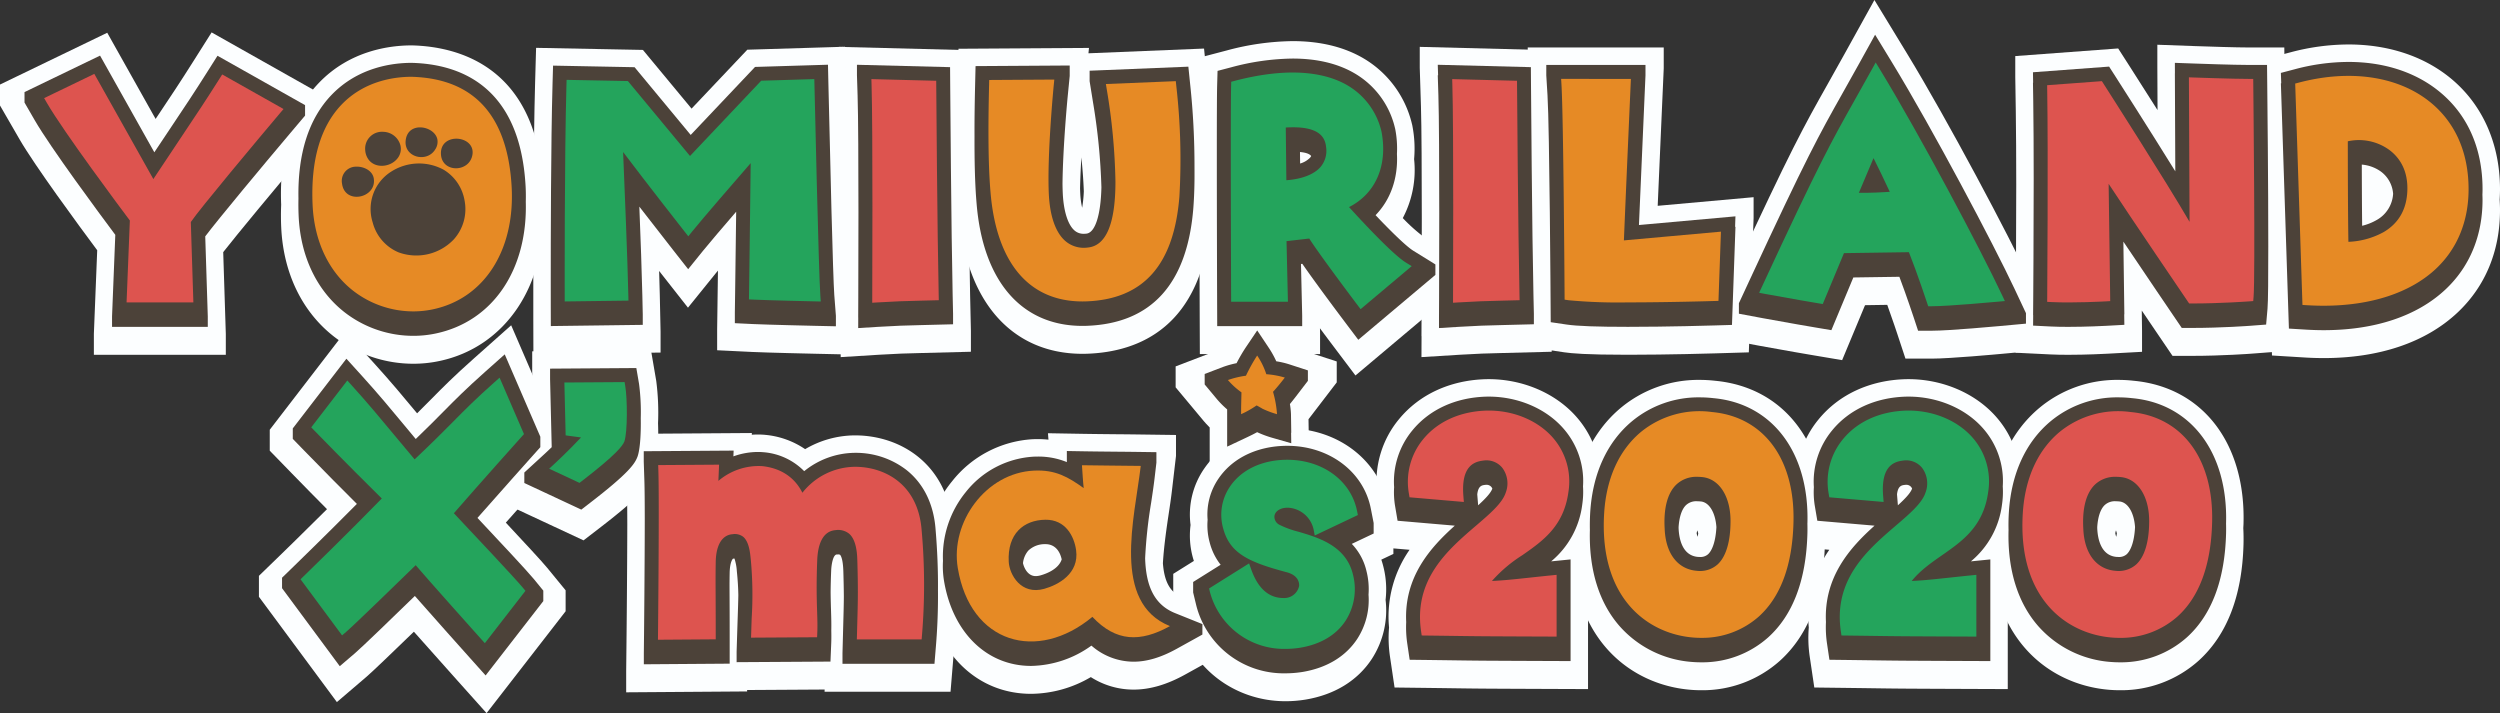
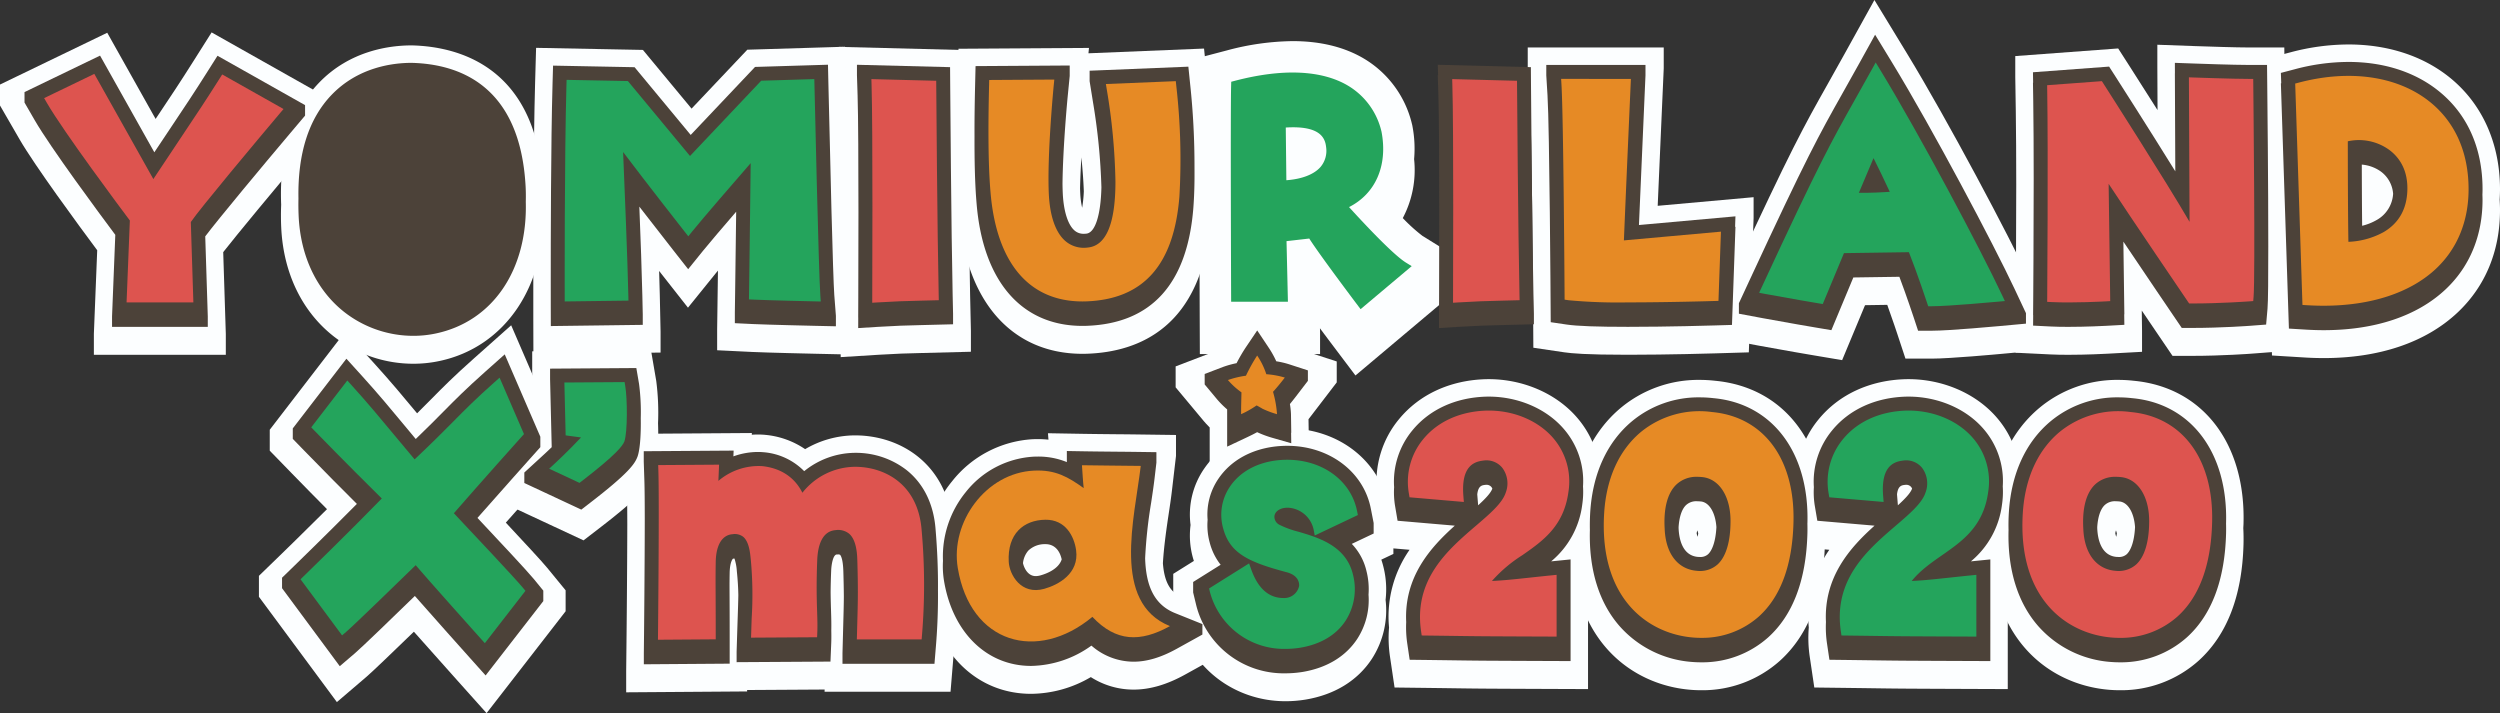
<svg xmlns="http://www.w3.org/2000/svg" id="レイヤー_1" data-name="レイヤー 1" viewBox="0 0 716.223 204.311">
  <rect x="0" y="0" width="716.223" height="204.311" fill="#333333" stroke="none" />
  <defs>
    <style>.cls-1{fill:#fcfeff;}.cls-2{fill:#4c4239;}.cls-3{fill:#dd544f;}.cls-4{fill:#e68a25;}.cls-5{fill:#24a45c;}</style>
  </defs>
  <path class="cls-1" d="M277.924,84.39c-.39-17.262-.695-59.521-.7-59.942l-.072-10.083-36.811-.938v6l.352,11.026c.18,5.673.235,19.229.242,32.1-.006,12.181-.046,22.41-.047,22.633l-.043,11.124.023,0-.023,6,11.1-.686c5.131-.315,7.483-.374,12.209-.492l14-.359v-6Z" />
  <path class="cls-1" d="M345.945,23.661l-1-9.748L311.83,15.268l.151-1.536-37.38.237-.237,10.108c-.111,4.712-.213,10.542-.168,16.394-.051,7.157.055,14.939.6,21.2,2.016,24.854,15.22,39.692,35.322,39.692.428,0,.861-.006,1.324-.021,14.822-.515,33-7.594,35.428-38.424.3-3.917.4-8.3.322-13.011A219.3,219.3,0,0,0,345.945,23.661Zm-36.15,21.4c.365,3.508.6,6.79.707,9.745a36.838,36.838,0,0,1-.477,4.715,23.376,23.376,0,0,1-.542-4.038c-.025-.48-.043-.99-.058-1.51C309.489,51.088,309.625,48.019,309.8,45.059Z" />
  <path class="cls-1" d="M407.514,67.572a48.847,48.847,0,0,1-5.631-5.093,29.452,29.452,0,0,0,3.243-16.892,34.2,34.2,0,0,0-.486-9.485l-.054-.286-.072-.281a29.826,29.826,0,0,0-13.849-18.8c-5.589-3.287-12.429-4.954-20.33-4.954a75.044,75.044,0,0,0-18.857,2.666l-7.548,1.981-.222,7.8c-.078,2.756-.1,11.962-.093,22.475-.009,16.007.067,38.19.088,44.191l.04,10.548h34.443v-6l-.033-1.386c1.786,2.4,3.173,4.24,3.553,4.743l6.617,8.771,31.4-26.426v-6Z" />
-   <path class="cls-1" d="M444.316,84.39c-.392-17.351-.7-59.522-.7-59.942l-.072-10.083-36.8-.938v6l.345,11.026c.181,5.706.236,19.319.243,32.213-.006,12.131-.046,22.294-.047,22.513l-.05,11.13.027,0-.027,6,11.107-.686c5.131-.315,7.482-.374,12.21-.492l14-.359v-6Z" />
  <path class="cls-1" d="M474.912,58.962c.576-13.34,1.24-28.289,1.248-28.48l.481-10.878v-6H437.68v6l.674,11.054c.483,7.872.807,46.957.882,60.027l.051,8.935,8.838,1.31c2.045.3,6.16.706,18.241.706,11.65,0,24.368-.382,24.9-.4l9.752-.291,1.369-38.456v-6Z" />
  <path class="cls-1" d="M581.656,80.6C575.611,67.729,558.11,34.64,546.32,15.3L537,0l-8.685,15.675c-1.805,3.262-3.33,5.971-4.711,8.424-6.919,12.295-10.392,18.465-27.029,54.344L490.937,90.6v6L504.1,99.064c6.52,1.223,15.447,2.728,15.486,2.734l8.165,1.378,6.561-15.744c2.38-.037,4.521-.068,6.364-.095,1.545,4.29,2.837,8.2,2.855,8.253l2.361,7.153h7.532c5.228,0,19.172-1.29,19.755-1.344l14.785-1.36v-6Z" />
  <path class="cls-1" d="M654.538,23.912,654.43,13.6H644.121c-3.3,0-11.114-.246-15.226-.393l-10.84-.391v6l.056,12.726C613.842,24.8,610.5,19.583,610.186,19.1l-3.351-5.22-29.483,2.184v6l.15,9.822c.088,5.73.123,13.258.13,21.016-.013,15.929-.123,31.137-.131,32.146l-.079,10,.047,0-.047,6,9.985.491c1.474.073,3.188.109,5.095.109,5.316,0,10.6-.28,11.186-.311l9.982-.546v-6l-.078-5.821c2.673,3.949,4.808,7.091,5.713,8.421l3.1,4.561h5.515c8.748,0,17.04-.626,17.091-.63l8.828-.671.761-8.822c.2-2.3.252-10.4.236-20.166C654.866,56.172,654.635,32.911,654.538,23.912Z" />
  <path class="cls-1" d="M716.223,54.224c0-13.492-5.352-25.049-15.069-32.541-7.588-5.85-17.388-8.943-28.343-8.943a64.846,64.846,0,0,0-16.456,2.207l-8.036,2.111v6l2.583,78.788,9.462.577c1.786.11,3.578.166,5.327.166,16.025,0,29.291-4.512,38.369-13.049,7.957-7.485,12.163-17.622,12.163-29.316,0-1.027-.042-2.039-.1-3.043C716.181,56.206,716.223,55.223,716.223,54.224Z" />
  <path class="cls-1" d="M156.787,162.7c-1.436-1.754-6.61-7.343-11.875-12.97,5.572-6.293,10.961-12.312,11.3-12.694l4.446-4.966v-6L146.448,93.19l-10.769,9.581c-5.723,5.092-8.711,8.114-12.17,11.613-1.215,1.228-2.5,2.53-4.014,4.027-3.852-4.646-7.557-9.091-12.2-14.2l-8.373-9.223L77.28,123.118v6l6.287,6.465c3.609,3.714,7.079,7.232,10.117,10.288-6.773,6.748-12.87,12.666-12.96,12.754l-6.545,6.348v6l22.334,30.17,8.5-7.265c1.679-1.436,7.79-7.309,13.56-12.9,4.971,5.615,10.88,12.22,12.494,14.022l8.333,9.31,22.646-29.189v-6Z" />
  <path class="cls-1" d="M188.521,121.27a70.873,70.873,0,0,0-.514-12.137l-1.493-8.72-34.044.233v6l.466,19.438c-1.318,1.213-11.608,10.666-11.608,10.666v6l25.849,12.062,5.02-3.868c10.985-8.464,13.771-11.882,15.071-15.229l.111-.3C188.5,132.2,188.7,126.14,188.521,121.27Z" />
  <path class="cls-1" d="M273.018,151.274c-1.362-18.335-15.06-26.542-28.03-26.542H244.7a28.358,28.358,0,0,0-14.037,3.946,24.241,24.241,0,0,0-11.352-4.089l-.188-.019c-.662-.057-1.337-.086-2.008-.086q-.867,0-1.739.064l.02-.492-36.134.25v6l.351,10.686c.063,1.9.093,5.187.1,9.166-.026,13.9-.205,31.327-.208,31.585l-.112,10.6v6l34.647-.252v-.408l22.207-.139-.017.622h36.089l.79-9.56c.494-5.984.686-11.712.6-17.594A191.6,191.6,0,0,0,273.018,151.274Z" />
  <path class="cls-1" d="M338.53,171.018c-3.394-1.361-4.982-4.527-5.37-9.657.219-3.8.777-8.295,1.568-13.535.387-2.562.752-4.982,1.023-7.3l1.161-9.909v-6l-9.976-.137q-3.6-.05-7.2-.078c-3.2-.03-6.411-.061-9.617-.116l-9.886-.171.142,1.843a28.892,28.892,0,0,0-3.049-.158c-.489,0-.989.011-1.5.034a31.738,31.738,0,0,0-23.036,12.013,33.6,33.6,0,0,0-7.539,24.242,31.469,31.469,0,0,0,.269,8.12c2.882,17.353,14.613,28.565,29.884,28.565a34.244,34.244,0,0,0,17.105-4.793,22.706,22.706,0,0,0,12.234,3.584h0c4.71,0,9.55-1.413,14.8-4.321l16.56-9.176v-6Z" />
  <path class="cls-1" d="M399.191,152.694l-1.557-7.942c-2.535-12.972-14.406-22.032-28.867-22.032-1.109,0-2.238.054-3.395.164-8.7.87-15.933,4.895-20.354,11.332a23.1,23.1,0,0,0-3.933,16.19,23.714,23.714,0,0,0,.668,9.371c.086.318.186.618.281.924l-5.912,3.7v6l1.759,7.292c3.3,13.659,15.806,23.2,30.418,23.2a36.161,36.161,0,0,0,5.735-.47c8.375-1.406,14.959-5.468,19.041-11.743a25.576,25.576,0,0,0,3.878-16.845,26.218,26.218,0,0,0-.636-9.5c-.17-.694-.367-1.36-.585-2l3.459-1.64Z" />
  <path class="cls-1" d="M451.549,119.338c-5.938-6.708-15.295-10.713-25.03-10.713-.277,0-.553,0-.878.01-10.184.288-19.006,4.356-24.842,11.455a27.982,27.982,0,0,0-6.29,20.9,29.009,29.009,0,0,0,.25,7.888l1.336,7.964,7.732.665a33.409,33.409,0,0,0-5.88,22.253,36.461,36.461,0,0,0,.28,8.419l1.3,8.786,8.878.108c4.089.051,6.746.088,8.854.118,6.332.089,7.649.108,27.237.183l10.457.04V158.672a30.43,30.43,0,0,0,3.291-10.415,29.637,29.637,0,0,0,.162-7.347A27.811,27.811,0,0,0,451.549,119.338Z" />
  <path class="cls-1" d="M522.808,149.931c.616-22.95-11.71-38.969-31.413-40.841a39.188,39.188,0,0,0-4.448-.255,34.754,34.754,0,0,0-22.587,7.992c-8.215,6.861-12.976,17.085-13.766,29.574a63.777,63.777,0,0,0-.049,7.14c-1.311,28.612,16.058,42.772,34.076,44.1.9.066,1.809.1,2.711.1a33.237,33.237,0,0,0,22.6-8.444c8.159-7.376,12.491-18.6,12.875-33.367.042-1.575.018-3.113-.06-4.62C522.768,150.851,522.795,150.4,522.808,149.931Zm-36.467,3.857a6.919,6.919,0,0,1-.268-1.04,7.738,7.738,0,0,1,.194-.8,6.922,6.922,0,0,1,.256.885C486.466,153.189,486.405,153.513,486.341,153.788Z" />
  <path class="cls-1" d="M571.8,119.338c-5.938-6.708-15.295-10.713-25.031-10.713-.276,0-.552,0-.877.01-10.184.288-19.006,4.356-24.842,11.455a27.982,27.982,0,0,0-6.29,20.9,29.009,29.009,0,0,0,.25,7.888l1.336,7.964,7.732.665a33.409,33.409,0,0,0-5.88,22.253,36.514,36.514,0,0,0,.279,8.419l1.3,8.786,8.878.108c4.089.051,6.746.088,8.854.118,6.332.089,7.649.108,27.237.183l10.457.04V158.672a30.43,30.43,0,0,0,3.291-10.415,29.637,29.637,0,0,0,.162-7.347A27.811,27.811,0,0,0,571.8,119.338Z" />
  <path class="cls-1" d="M642.744,149.931c.616-22.95-11.711-38.968-31.414-40.841a39.205,39.205,0,0,0-4.449-.255,34.745,34.745,0,0,0-22.586,7.993c-8.217,6.861-12.976,17.085-13.765,29.573a64.01,64.01,0,0,0-.048,7.14c-1.311,28.611,16.057,42.772,34.075,44.1.9.066,1.809.1,2.71.1a33.243,33.243,0,0,0,22.6-8.445c8.158-7.376,12.489-18.6,12.873-33.366.042-1.574.018-3.113-.06-4.619C642.7,150.852,642.732,150.4,642.744,149.931Zm-36.468,3.855a7.071,7.071,0,0,1-.267-1.037,7.767,7.767,0,0,1,.193-.8,6.854,6.854,0,0,1,.256.884C606.4,153.188,606.341,153.511,606.276,153.786Z" />
  <path class="cls-1" d="M370.873,99.611c-.625-.2-1.254-.378-1.868-.528-.4-.71-.845-1.458-1.356-2.224L360.2,85.687l-7.5,11.134c-.632.937-1.236,1.943-1.772,2.892-1.272.351-2.1.657-2.361.756l-11.758,4.5v6l8.065,9.668c.2.237.8.937,1.69,1.827v16.367l12.831-6.035q.515-.242.979-.47c1.137.421,2.229.756,2.99.975l11.671,3.356v-6l-.161-10.56c.119-.153.233-.3.356-.457l7.731-10.089v-6Z" />
  <path class="cls-1" d="M60.624,9.283,55.33,17.657c-3.954,6.256-6.368,9.864-10.021,15.325q-.355.531-.728,1.088L30.724,9.381,0,24.222v6l5.613,9.712C9.958,47.454,22.346,64.3,27.85,71.695l-.957,23.948v6h37.8v-6l-.744-23.41C68.127,66.908,78.2,54.759,87,44.343l8.118-9.614v-6Z" />
  <path class="cls-1" d="M155.574,59.136a56.292,56.292,0,0,0,0-5.954l-.031-.54c-2.043-33.65-24.3-39.283-37.433-39.634l-.24,0c-6.065,0-17.577,1.4-26.529,10.758C83.588,31.87,79.963,43.61,80.552,58.653c-.083,2.078-.087,4.219.012,6.44.592,13.148,6.012,24.316,15.261,31.448a37.177,37.177,0,0,0,22.592,7.667,35.823,35.823,0,0,0,7.523-.793c18.9-4.02,30.805-21.8,29.637-44.233Z" />
  <path class="cls-1" d="M244,84.127c-.366-4.755-1.222-40.047-1.672-60.236l-.233-10.5-28,.848L198.126,31.121,184.183,14.3l-30.6-.593-.291,10.322c-.5,17.667-.516,47.993-.508,57.78,0,5.482,0,9.028,0,9.146l.028,10.525,36.434-.474v-6L189.024,84.5c-.043-1.956-.109-4.3-.19-6.874,1.3,1.658,8.262,10.521,8.262,10.521s7.721-9.558,8.59-10.63c-.1,7.109-.231,16.827-.231,16.827v6l10.05.489c4.245.206,17.746.507,17.876.509l11.5.255v-6Z" />
  <path class="cls-2" d="M152.917,165.862c-1.786-2.183-10.163-11.142-16.13-17.486,6.757-7.686,15.269-17.194,15.7-17.679l2.312-2.582v-3l-10.2-23.592-5.6,4.983c-5.6,4.987-8.54,7.956-11.94,11.394-2.149,2.174-4.524,4.576-7.955,7.871-.962-1.154-1.911-2.3-2.86-3.443-4.035-4.868-7.846-9.465-12.651-14.756l-4.354-4.8-15.36,19.961v3l3.269,3.363c5.8,5.971,11.248,11.438,15.093,15.267-8.469,8.556-17.93,17.742-18.04,17.848l-3.4,3.3v3L97.34,190.857l4.418-3.777c1.989-1.7,11.1-10.518,17.092-16.341,5.186,5.911,13.922,15.676,15.938,17.928l4.334,4.841,16.528-21.3v-3Z" />
  <path class="cls-2" d="M183.572,119.785a62.1,62.1,0,0,0-.493-9.808l-.776-4.536-24.712.171v3l.468,19.5c-1.14,1.1-1.87,1.771-1.886,1.785l-5.961,5.476v3L166.535,146l2.611-2.012c11.038-8.5,12.7-11.124,13.461-13.078l.05-.134C183.422,128.57,183.65,123.943,183.572,119.785Z" />
  <path class="cls-2" d="M268.032,151.644c-.536-7.21-3.414-13.083-8.324-16.984a23.674,23.674,0,0,0-14.72-4.928h-.227a23.384,23.384,0,0,0-14.369,5.251,18.4,18.4,0,0,0-11.7-5.431c-.519-.045-1.049-.068-1.577-.068a20.727,20.727,0,0,0-7.006,1.261l.07-1.653-25.751.178v3l.182,5.558c.072,2.166.1,6.08.107,10.75-.013,14.182-.207,32.953-.21,33.217l-.057,5.515v3l24.593-.18v-8.378c0-4.708-.015-8.01-.028-10.758-.006-1.138-.011-2.141-.013-3.085,0-1.241.016-2.488.04-3.918.077-3,.862-3.9.975-3.94,0,0,.342-.031.4-.033a14.552,14.552,0,0,1,.681,3.626l.033.338c.242,2.45.358,4.445.394,6.5-.027,1.86-.1,3.926-.183,6.5,0,0-.092,2.719-.134,4.105l-.174,5.619v3l26.887-.167.215-5.159c.053-1.262.047-2.494.02-3.78.044-1.78-.006-3.529-.069-5.524-.049-1.563-.1-3.3-.123-5.372.016-1.874.065-3.991.168-6.44.093-1.6.526-4.336,1.588-4.409.112-.008.22-.013.326-.013a1.279,1.279,0,0,1,.609.092c.14.127.845.953.955,4.781.086,2.866.129,5.171.143,7.2-.018,2.457-.079,4.653-.152,7.265l-.238,8.993v3h26.351l.41-4.971c.452-5.466.644-10.715.594-16.083C268.768,163.492,268.545,157.805,268.032,151.644Z" />
  <path class="cls-2" d="M336.668,175.659c-6.187-2.482-8.365-8.084-8.6-15.707a136.613,136.613,0,0,1,1.713-15.873c.38-2.519.739-4.9,1-7.135l.516-4.4v-3l-4.433-.061q-3.588-.05-7.174-.078c-3.219-.03-6.438-.061-9.657-.117l-4.394-.076v3l.014.179a21.406,21.406,0,0,0-8.327-1.588q-.621,0-1.274.03a26.724,26.724,0,0,0-19.378,10.161,29.163,29.163,0,0,0-6.519,19.7,25.846,25.846,0,0,0,.293,5.7c2.461,14.813,12.255,24.384,24.952,24.384a30.379,30.379,0,0,0,17.281-5.817,18.416,18.416,0,0,0,12.059,4.608h0c3.84,0,7.888-1.209,12.374-3.694l7.36-4.078v-3ZM298.1,164.836a5.15,5.15,0,0,1-1.383.211c-2.258,0-3.338-2.339-3.641-3.712a6.517,6.517,0,0,1,1.538-3.606,6.809,6.809,0,0,1,4.911-1.832h.1c1.115,0,3.669.45,4.541,4.359C303.278,163.054,299.8,164.359,298.1,164.836Z" />
  <path class="cls-2" d="M393.536,149.841l-.809-4.129c-2.071-10.594-11.923-17.992-23.96-17.992q-1.428,0-2.9.14c-7.215.721-13.157,3.984-16.731,9.187a18.165,18.165,0,0,0-3.168,11.874,18.838,18.838,0,0,0,.609,6.548,17.187,17.187,0,0,0,3.125,6.327l-7.878,4.935v3l.914,3.792A25.86,25.86,0,0,0,368.3,192.9a31.048,31.048,0,0,0,4.907-.4c6.958-1.169,12.379-4.468,15.677-9.539a20.5,20.5,0,0,0,3.183-12.606,21.083,21.083,0,0,0-.593-6.777,16.758,16.758,0,0,0-4.2-7.762l6.264-2.971Z" />
  <path class="cls-2" d="M447.805,122.652c-5-5.652-12.961-9.027-21.286-9.027-.239,0-.477,0-.738.008-8.716.246-16.216,3.667-21.119,9.632a23.042,23.042,0,0,0-5.262,16.292,24.121,24.121,0,0,0,.289,5.49l.7,4.141,16.394,1.409c-7.037,6.313-14.56,14.715-13.922,27.63a31.731,31.731,0,0,0,.316,6.217l.676,4.57,4.616.055c4.094.051,6.754.089,8.864.119,6.311.089,7.624.107,27.185.182l5.437.021V160.266l-5.563.557a25.143,25.143,0,0,0,8.907-16.289,24.739,24.739,0,0,0,.217-5.188A22.82,22.82,0,0,0,447.805,122.652Zm-22.333,16.265a2.614,2.614,0,0,1,.371-.027,1.786,1.786,0,0,1,1.444.652,2.176,2.176,0,0,1,.252.443c-.454,1.279-2.076,2.971-4.068,4.778l-.238-2.95c0-.068-.007-.126-.012-.193C423.5,139.154,424.58,139.022,425.472,138.917Z" />
  <path class="cls-2" d="M517.81,149.8c.541-20.147-10.051-34.175-26.887-35.728a34.593,34.593,0,0,0-3.976-.233,29.808,29.808,0,0,0-19.382,6.83c-7.137,5.96-11.28,14.966-11.981,26.048-.11,1.758-.135,3.469-.1,5.141-.314,11.331,2.62,20.828,8.547,27.563a30.674,30.674,0,0,0,20.955,10.238c.775.058,1.562.087,2.341.087a28.311,28.311,0,0,0,19.248-7.153c7.1-6.422,10.882-16.447,11.23-29.793.026-.966.018-1.913-.007-2.85C517.8,149.9,517.808,149.847,517.81,149.8Zm-28.433,8.954a3.293,3.293,0,0,1-2.457.812c-.15,0-.3-.005-.417-.012-4.6-.348-5.481-5.3-5.6-8.2l0-.118c0-.065,0-.124-.006-.189.183-2.929.914-5.161,2.114-6.32a4.276,4.276,0,0,1,3.246-1.119c.279,0,.567.015.931.048,2.465.186,4.248,3.148,4.543,7.354C491.46,156.208,490.029,158.14,489.377,158.75Z" />
  <path class="cls-2" d="M568.059,122.652c-5-5.652-12.961-9.027-21.287-9.027-.238,0-.476,0-.737.008-8.716.246-16.216,3.667-21.119,9.632a23.042,23.042,0,0,0-5.262,16.292,24.121,24.121,0,0,0,.289,5.49l.7,4.141,16.394,1.409c-7.037,6.313-14.56,14.715-13.922,27.63a31.654,31.654,0,0,0,.316,6.217l.676,4.57,4.616.055c4.093.051,6.754.089,8.864.119,6.311.089,7.624.107,27.185.182l5.437.021V160.266l-5.564.557a25.139,25.139,0,0,0,8.908-16.289,24.739,24.739,0,0,0,.217-5.188A22.82,22.82,0,0,0,568.059,122.652Zm-22.333,16.265a2.614,2.614,0,0,1,.371-.027,1.786,1.786,0,0,1,1.444.652,2.176,2.176,0,0,1,.252.443c-.454,1.279-2.076,2.971-4.068,4.778l-.238-2.95c0-.068-.007-.126-.012-.193C543.754,139.154,544.834,139.022,545.726,138.917Z" />
  <path class="cls-2" d="M637.746,149.8c.541-20.147-10.052-34.174-26.888-35.728a34.637,34.637,0,0,0-3.977-.233,29.8,29.8,0,0,0-19.381,6.831c-7.138,5.959-11.279,14.965-11.979,26.047-.11,1.758-.136,3.469-.095,5.141-.315,11.331,2.62,20.828,8.546,27.563a30.675,30.675,0,0,0,20.955,10.239c.774.057,1.562.086,2.34.086a28.316,28.316,0,0,0,19.251-7.154c7.1-6.422,10.88-16.447,11.228-29.792.026-.966.018-1.913-.006-2.85C637.741,149.9,637.745,149.847,637.746,149.8Zm-28.433,8.954a3.3,3.3,0,0,1-2.457.812c-.15,0-.3-.005-.417-.012-4.6-.348-5.481-5.3-5.6-8.205l0-.112c0-.063,0-.121-.006-.184.182-2.933.915-5.166,2.114-6.326a4.28,4.28,0,0,1,3.247-1.119c.28,0,.568.015.93.048,2.466.186,4.248,3.148,4.543,7.354C611.4,156.209,609.964,158.141,609.313,158.75Z" />
  <path class="cls-2" d="M369.323,104.365a24.442,24.442,0,0,0-3.683-.858,27.317,27.317,0,0,0-2.152-3.875l-3.309-4.965-3.336,4.948a47.288,47.288,0,0,0-2.578,4.431,27.263,27.263,0,0,0-3.913,1.092l-5.226,2v3l3.584,4.3a26.027,26.027,0,0,0,2.856,2.851c0,.4,0,.846,0,1.367v9.3l5.7-2.683c1.2-.567,2.15-1.05,2.892-1.461a30.363,30.363,0,0,0,4.586,1.686l5.188,1.491-.046-3.013.046.013-.082-5.4a22.182,22.182,0,0,0-.305-2.832c.5-.614,1.086-1.34,1.715-2.16l3.436-4.484v-3Z" />
  <path class="cls-2" d="M439.317,84.5c-.393-17.413-.7-59.6-.7-60.02l-.037-5.243-26.675-.679.094,3-.094,0,.179,5.733c.19,5.986.243,20.53.246,33.905,0,12.786-.046,23.773-.047,24l-.026,5.787v3l5.776-.356c5.222-.322,7.6-.381,12.389-.5l9.018-.231v-3Z" />
  <path class="cls-2" d="M497.188,61.979l-27.645,2.486c.611-14.426,1.612-36.984,1.622-37.2l.25-5.658v-3H442.994v3l.352,5.749c.583,9.522.887,59.8.89,60.3l.027,4.647,4.6.681c2.96.439,8.687.652,17.508.652,11.569,0,24.22-.38,24.75-.4l5.072-.151,1-28.11-.107.01Z" />
  <path class="cls-2" d="M649.538,23.964l-.057-5.36h-5.36c-4.15,0-14.253-.355-15.406-.4l-5.638-.2.013,3h-.013l.124,28.082c-7.618-12.309-16.7-26.474-17.223-27.291l-1.743-2.714L582.423,20.7l.046,3-.046,0,.078,5.108c.093,6.089.128,14.2.131,22.47-.006,16.526-.124,32.761-.131,33.808l-.041,5.2h.024l-.024,3,5.192.256c1.393.068,3.024.1,4.85.1,5.185,0,10.342-.273,10.914-.3l5.19-.284-.04-3,.04,0-.281-20.835c6.566,9.775,13.959,20.654,15.115,22.355l1.613,2.372h2.867c8.563,0,16.646-.61,16.711-.616l4.592-.348.4-4.588c.172-1.993.224-9.068.217-17.763C649.851,53.59,649.581,27.934,649.538,23.964Z" />
  <path class="cls-2" d="M711.223,54.224c0-12.079-4.537-21.962-13.122-28.581-6.705-5.17-15.45-7.9-25.29-7.9a59.817,59.817,0,0,0-15.185,2.043l-4.179,1.1.1,2.975-.1.025,2.3,70.252,4.921.3c1.683.1,3.373.156,5.02.156,14.728,0,26.811-4.043,34.943-11.691,6.928-6.516,10.589-15.394,10.589-25.674,0-.492-.02-.974-.035-1.458C711.207,55.255,711.223,54.742,711.223,54.224Zm-30.327,8.8a15.662,15.662,0,0,1-4.167,1.66c-.058-5.372-.085-12.255-.1-17.528a10.914,10.914,0,0,1,5.432,1.967,8.677,8.677,0,0,1,3.541,6.392A9.209,9.209,0,0,1,680.9,63.025Z" />
  <path class="cls-2" d="M150.584,53.442l-.013-.234c-1.622-28.409-18.608-34.828-32.592-35.2l-.106,0c-5.268,0-15.249,1.2-22.916,9.214-6.524,6.821-9.695,16.808-9.453,29.693q-.057,2.406.055,4.957c.525,11.653,5.255,21.495,13.319,27.713a32.154,32.154,0,0,0,19.539,6.627,30.863,30.863,0,0,0,6.483-.683c16.283-3.465,26.277-18.211,25.731-37.746C150.671,56.36,150.661,54.916,150.584,53.442Z" />
  <path class="cls-2" d="M577.131,82.723c-6-12.77-23.372-45.615-35.08-64.821L537.2,9.946,532.686,18.1c-1.813,3.272-3.342,5.991-4.729,8.453-6.854,12.181-10.295,18.295-26.85,54l-2.93,6.32v3l6.847,1.283c6.436,1.207,15.338,2.708,15.4,2.718l4.245.716,6.294-15.1c5.6-.09,10.2-.155,13.186-.194,2.065,5.466,4.112,11.661,4.135,11.733l1.228,3.72h3.917c5,0,19.158-1.31,19.3-1.323l7.689-.707v-3Z" />
-   <path class="cls-2" d="M404.879,71.821c-1.8-1.112-5.753-4.861-10.793-10.178,4.3-4.428,6.482-10.6,6.123-17.534a29.279,29.279,0,0,0-.482-7.08L399.7,36.9l-.031-.125a24.606,24.606,0,0,0-11.54-15.734c-4.811-2.829-10.8-4.264-17.8-4.264a70.093,70.093,0,0,0-17.588,2.5l-3.926,1.03-.115,4.058c-.072,2.556-.094,10.8-.091,20.469,0,15.864.067,37.177.088,43.035l.021,5.569h24.344v-3l-.345-14.809.388-.045c4.031,5.856,12.195,16.68,12.586,17.2l3.442,4.561,22.09-18.591v-3ZM375.639,44.7a2.482,2.482,0,0,1-.346.508,6.522,6.522,0,0,1-2.824,1.642l-.037-3.3C374.443,43.736,375.279,44.22,375.639,44.7Z" />
  <path class="cls-2" d="M340.971,24.17l-.519-5.069-28.289,1.157v3l.969,6.025a177.585,177.585,0,0,1,2.411,24.405c-.193,7.99-1.8,13.015-4.336,13.25a6.468,6.468,0,0,1-.687.038,3.876,3.876,0,0,1-2.656-.92c-1.862-1.581-3.092-5.348-3.374-10.314-.05-.96-.08-1.995-.094-3.079.122-10.884,1.458-24.742,1.475-24.91l.589-5.986v-3l-26.974.171-.123,5.256c-.1,4.3-.2,9.541-.175,14.859-.025,6.591.1,13.559.591,19.209,1.808,22.3,12.866,35.1,30.338,35.1.376,0,.756-.005,1.151-.018,18.6-.646,28.9-12.016,30.615-33.805.267-3.5.37-7.4.327-11.579A219.913,219.913,0,0,0,340.971,24.17Z" />
  <path class="cls-2" d="M272.925,84.5c-.391-17.322-.7-59.6-.7-60.02l-.038-5.243-26.678-.679v3l.182,5.733c.191,5.992.244,20.276.247,33.514,0,12.545-.046,23.46-.049,24.4l-.023,5.785h.012l-.012,3,5.773-.356c5.222-.322,7.6-.381,12.388-.5l9.017-.231v-3Z" />
  <path class="cls-2" d="M239.014,84.51c-.375-4.867-1.235-40.276-1.685-60.508l-.122-5.46-20.894.633L197.879,38.658,181.8,19.254,158.444,18.8l-.152,5.368c-.473,16.813-.511,45.241-.507,56.239,0,4.554,0,7.426.006,7.532l.015,5.474,26.339-.343v-3l-.12-5.464c-.136-6.211-.5-16.323-.86-25.4,4.488,5.808,8.616,11.078,9.785,12.568l4.2,5.348,4.274-5.291c1.792-2.219,5.716-6.807,9.482-11.176-.108,8.637-.236,18.112-.3,23.134l-.081,5.8v3l5.226.253c4.162.2,17.612.5,17.744.506l5.981.132v-3Z" />
  <path class="cls-2" d="M62.31,15.974l-2.753,4.354c-3.99,6.312-6.417,9.941-10.093,15.435-1.48,2.212-3.169,4.737-5.25,7.869l-15.549-27.7L7.024,26.382v3l2.919,5.05C14.5,42.322,28.416,61.1,33.031,67.279L32.1,90.643v3H59.528v-3L58.8,67.719c3.736-4.958,16.494-20.267,24.377-29.6l4.222-5v-3Z" />
  <path class="cls-3" d="M81.225,31.229l-17.567-9.9-.72,1.139c-4.013,6.35-6.454,10-10.149,15.522C50.537,41.353,47.8,45.445,43.933,51.3L27.018,21.166,12.643,28.11l.763,1.321C18.289,37.882,34.67,59.8,37.2,63.171L36.26,86.643H55.4l-.733-23.032c2.457-3.672,19.049-23.489,25.454-31.074Z" />
-   <path class="cls-4" d="M146.589,53.65v0C145.48,33.131,135.831,22.485,117.872,22c-4.628,0-13.385,1.037-20.024,7.978-6.069,6.345-8.859,16-8.293,28.706.471,10.457,4.649,19.238,11.765,24.725a28.184,28.184,0,0,0,17.1,5.8,26.847,26.847,0,0,0,5.65-.6C138.692,85.5,147.533,71.777,146.589,53.65Z" />
  <path class="cls-5" d="M235.026,84.817c-.492-6.388-1.684-60.184-1.7-60.726l-.032-1.429-15.214.461-20.4,21.564-17.8-21.469-17.555-.341-.04,1.405c-.593,21.079-.5,60.254-.5,60.647l0,1.433,18.262-.238-.031-1.43c-.228-10.449-1.107-31.767-1.5-41.14,6.9,9.152,17.453,22.591,17.574,22.746l1.1,1.4,1.118-1.384c3.1-3.835,12.278-14.427,16.755-19.576-.1,10.788-.47,37.356-.474,37.667l-.019,1.369,1.368.066c4.072.2,17.5.5,17.638.5l1.565.034Z" />
  <path class="cls-3" d="M268.926,84.593c-.395-17.487-.7-59.657-.7-60.081l-.01-1.372-18.573-.473.047,1.5c.4,12.431.2,60.568.2,61.053l-.006,1.513,1.51-.093c5.308-.327,7.722-.386,12.531-.506l5.032-.129Z" />
  <path class="cls-4" d="M336.992,24.578l-.136-1.327-20.028.82.253,1.576a175.707,175.707,0,0,1,2.483,26.377c0,12.05-2.662,18.405-7.933,18.892a8.113,8.113,0,0,1-6.356-1.811c-2.771-2.354-4.424-6.905-4.78-13.155-.588-11.261,1.375-31.387,1.395-31.589l.155-1.566-18.651.118-.032,1.376c-.207,8.784-.39,21.52.4,30.649,1.646,20.3,10.987,31.42,26.351,31.42q.5,0,1.013-.016c16.458-.571,25.213-10.419,26.765-30.111A185.531,185.531,0,0,0,336.992,24.578Z" />
  <path class="cls-5" d="M402.772,75.221c-3.86-2.393-12.908-12.174-16.288-15.894,7.585-3.831,11.138-11.879,9.312-21.556a20.735,20.735,0,0,0-9.693-13.28c-7.555-4.443-18.738-4.906-32.341-1.34l-1.028.269-.03,1.062c-.2,7.042-.008,58.368,0,60.549l.006,1.412h16.265l-.4-17.358,6.512-.749c2.925,4.61,13.337,18.418,13.809,19.043l.9,1.194,14.642-12.322ZM378.3,47.855c-1.873,2.127-5.311,3.449-9.772,3.78l-.169-15.1c9.747-.6,11.285,2.893,11.559,5.63v0A7.162,7.162,0,0,1,378.3,47.855Z" />
  <path class="cls-3" d="M435.318,84.593c-.395-17.487-.7-59.657-.7-60.081l-.01-1.372-18.572-.473.047,1.5c.4,12.431.2,60.568.2,61.053l-.007,1.513,1.511-.093c5.308-.327,7.722-.386,12.532-.506l5.032-.129Z" />
  <path class="cls-4" d="M465.232,68.869c.479-11.949,1.921-44.441,1.937-44.784l.065-1.481H447.246l.092,1.5c.59,9.65.895,60.018.9,60.526l.007,1.215,1.2.178a152.533,152.533,0,0,0,16.921.609c11.351,0,23.794-.368,24.631-.394l1.326-.039.706-19.834Z" />
  <path class="cls-5" d="M573.511,84.423c-5.961-12.689-23.231-45.338-34.876-64.439L537.367,17.9l-1.182,2.133c-1.817,3.282-3.352,6.009-4.741,8.478-6.8,12.09-10.219,18.158-26.707,53.716l-.767,1.654,1.792.336c6.34,1.189,15.237,2.69,15.326,2.7l1.111.188,6.078-14.584c9.156-.152,16.132-.242,18.6-.273,2.384,5.974,5.178,14.427,5.207,14.516l.322.973h1.024c4.71,0,18.353-1.252,18.931-1.306l2.011-.185ZM541.4,54.962c-2.029.134-5.366.31-8.855.283l4.2-9.948C537.963,47.744,539.8,51.475,541.4,54.962Z" />
  <path class="cls-3" d="M645.538,24.006l-.014-1.4h-1.4c-4.423,0-15.439-.395-15.55-.4l-1.475-.054.183,41.4c-6.891-11.865-23.806-38.251-24.667-39.594l-.457-.71-15.674,1.16.02,1.337c.3,19.261,0,58.972,0,59.371l-.011,1.359,1.359.067c6.1.3,14.972-.18,15.348-.2l1.358-.074L604.1,52.661c6.675,10.171,21.885,32.543,22.645,33.662l.422.62h.75c8.358,0,16.328-.6,16.408-.6l1.2-.091.1-1.2C646.133,79.246,645.563,26.259,645.538,24.006Z" />
  <path class="cls-4" d="M695.658,28.81c-9.152-7.057-22.644-8.938-37.016-5.159l-1.092.287,2.079,63.424,1.287.078q2.432.15,4.775.149c13.544,0,24.861-3.7,32.2-10.605,6.1-5.741,9.329-13.611,9.329-22.76C707.222,43.432,703.223,34.644,695.658,28.81ZM689.689,54.2c-.081,5.532-2.353,9.658-6.756,12.264a22.662,22.662,0,0,1-10.141,2.815c-.147-7.756-.167-24.436-.17-28.8a14.827,14.827,0,0,1,11.794,2.405C686.873,44.673,689.783,48.085,689.689,54.2Z" />
  <path class="cls-5" d="M149.821,168.4c-2.231-2.726-16.1-17.446-19.795-21.363,6.964-8.024,19.354-21.859,19.484-22l.605-.676-6.988-16.163-1.465,1.3c-5.507,4.9-8.4,7.828-11.754,11.218-2.772,2.8-5.891,5.957-11.127,10.888-1.948-2.3-3.8-4.534-5.6-6.706-4.009-4.835-7.8-9.4-12.545-14.634L99.5,109.005,89.165,122.431l.855.88c8.679,8.928,16.626,16.8,19.359,19.5-9.287,9.563-22.255,22.148-22.389,22.278l-.891.864L98,182.028l1.156-.988c2.347-2.008,15.91-15.2,19.935-19.119,3.749,4.392,15.945,18.028,18.675,21.077l1.134,1.267,11.634-15Z" />
  <path class="cls-5" d="M179.136,110.651l-.2-1.186-17.246.118.363,15.149,3.51.474.9.12c-3.894,4.132-7.536,7.484-7.578,7.522l-1.559,1.433,8.7,4.06.683-.526c9.929-7.65,11.693-10.118,12.174-11.358C179.813,123.769,179.737,114.159,179.136,110.651Z" />
  <path class="cls-3" d="M264.042,151.94c-1-13.453-10.843-18.208-19.054-18.208h-.178a19.431,19.431,0,0,0-14.93,7.433c-2.234-4.432-6.164-7.05-11.532-7.628a17.821,17.821,0,0,0-12.54,4.232l.2-4.648-17.445.121.048,1.454c.3,8.966-.1,46.76-.1,47.141l-.015,1.443,16.551-.121v-1.407c0-4.757-.016-8.077-.028-10.738-.02-4.048-.032-6.492.028-10.127.182-7.028,3.614-7.764,4.742-7.829a3.993,3.993,0,0,1,3.092.7c1.709,1.385,2.02,4.586,2.206,6.5l.033.335a108.459,108.459,0,0,1,.227,16.524c-.042,1.25-.088,2.6-.133,4.094l-.046,1.47,18.923-.118.056-1.349c.081-1.914.02-3.81-.05-6-.113-3.548-.253-7.964.049-15.174.207-3.576,1.291-7.9,5.286-8.168a5,5,0,0,1,3.916,1.1c2.1,1.905,2.223,6.06,2.268,7.626.251,8.386.148,12.087-.008,17.689l-.13,4.887h18.561l.107-1.3A174.424,174.424,0,0,0,264.042,151.94Z" />
  <path class="cls-4" d="M326.812,133.478c-5.615-.077-11.228-.1-16.845-.194.167,2.176.259,4.419.5,6.552-4.476-3.188-8.058-5.3-14.232-5.012-13.841.637-24.016,14.822-21.842,27.909,3.6,21.689,22.8,27.071,38.564,13.992,6.737,7.158,13.712,7.359,22.217,2.646C318.4,172.641,325.055,148.49,326.812,133.478Zm-27.623,35.208c-6.712,1.892-10-4.089-10.2-7.748-.42-8.008,4.253-11.944,10.474-12.04,5.831-.091,8.285,4.791,8.826,8.712C309.223,164.34,303.172,167.564,299.189,168.686Z" />
  <path class="cls-5" d="M371.991,152.335a26.636,26.636,0,0,1-5.426-1.982,2.562,2.562,0,0,1-1.447-2.55c.215-1.482,1.971-2.487,4.15-2.335a7.919,7.919,0,0,1,7.048,6.148l.343,1.8,12.353-5.857-.211-1.081c-1.867-9.548-11.345-15.707-22.534-14.639-6.023.6-10.935,3.256-13.831,7.472a14.358,14.358,0,0,0-2,12.11c1.916,7.067,7.133,9.567,18.116,12.5,3.432.88,3.688,3.054,3.641,3.909a4.359,4.359,0,0,1-4.488,3.5c-4.225,0-7.342-2.776-9.264-8.253l-.588-1.672-11.467,7.182.239.992A21.968,21.968,0,0,0,368.3,185.9a26.8,26.8,0,0,0,4.244-.344c5.825-.979,10.315-3.667,12.986-7.774a16.741,16.741,0,0,0,2.057-13.259C385.606,156.361,377.737,154.034,371.991,152.335Z" />
  <path class="cls-3" d="M436.1,159.08c5.851-4.075,11.9-8.288,13.234-18.124a19.051,19.051,0,0,0-4.528-15.653c-4.406-4.978-11.494-7.841-18.915-7.671-7.542.213-13.985,3.115-18.142,8.172a19.181,19.181,0,0,0-4.117,15.581l.181,1.083,15.565,1.338-.135-1.67c-.685-8.447,2.9-9.854,5.681-10.182a5.858,5.858,0,0,1,5.437,2.031,7.4,7.4,0,0,1,1.02,7.134c-.961,3-4.457,6-8.506,9.471-7.994,6.85-17.944,15.375-15.748,30.269l.177,1.2,1.208.015c4.1.051,6.758.088,8.864.118,6.293.089,7.6.107,27.149.182l1.423,0V164.686l-1.558.156c-2.343.234-4.389.455-6.245.655-4.1.442-7.3.788-10.721.949A40.132,40.132,0,0,1,436.1,159.08Z" />
  <path class="cls-4" d="M490.458,118.041a26.52,26.52,0,0,0-20.329,5.694c-6.274,5.239-9.923,13.27-10.552,23.226h0c-1.552,24.839,12.882,34.758,25.712,35.7.6.045,1.291.076,2.044.076a24.422,24.422,0,0,0,16.565-6.12c6.261-5.66,9.6-14.722,9.913-26.933C514.3,131.542,505.337,119.415,490.458,118.041Zm5.319,31.21c0,5.881-1.269,10.176-3.668,12.42a7.571,7.571,0,0,1-5.909,1.868c-5.534-.42-9.007-4.922-9.291-12.044v-.027c-.344-5.825.805-10.19,3.321-12.622a8.328,8.328,0,0,1,6.026-2.242q.6,0,1.231.059C492.445,137.038,495.777,142.1,495.777,149.251Z" />
  <path class="cls-5" d="M556.357,159.08c5.851-4.075,11.9-8.288,13.233-18.124a19.047,19.047,0,0,0-4.527-15.653c-4.406-4.978-11.5-7.841-18.915-7.671-7.542.213-13.985,3.115-18.143,8.172a19.184,19.184,0,0,0-4.117,15.581l.182,1.083,15.564,1.338-.134-1.67c-.685-8.447,2.9-9.854,5.68-10.182a5.86,5.86,0,0,1,5.438,2.031,7.4,7.4,0,0,1,1.019,7.134c-.961,3-4.457,6-8.506,9.471-7.994,6.85-17.943,15.375-15.748,30.269l.177,1.2,1.208.015c4.1.051,6.759.088,8.864.118,6.293.089,7.6.107,27.15.182l1.423,0V164.686l-1.558.156c-2.344.234-4.39.455-6.245.655-4.1.442-7.3.788-10.722.949C550.144,163.405,553.293,161.212,556.357,159.08Z" />
  <path class="cls-3" d="M610.394,118.041a26.512,26.512,0,0,0-20.33,5.7c-6.274,5.239-9.922,13.27-10.55,23.225h0c-1.552,24.839,12.881,34.758,25.71,35.7.605.045,1.291.076,2.044.076a24.427,24.427,0,0,0,16.568-6.12c6.26-5.661,9.595-14.723,9.912-26.933C634.235,131.543,625.273,119.415,610.394,118.041Zm5.318,31.21c0,5.882-1.268,10.177-3.667,12.421a7.575,7.575,0,0,1-5.908,1.867c-5.533-.42-9.007-4.922-9.293-12.044v-.027c-.343-5.826.807-10.191,3.323-12.622a8.326,8.326,0,0,1,6.026-2.242q.6,0,1.231.059C612.381,137.038,615.712,142.1,615.712,149.251Z" />
  <path class="cls-4" d="M355.664,112.4c-.054,2.837-.1,3.514-.1,6.257a27.5,27.5,0,0,0,4.439-2.51s.535.268,1.713.964a25.73,25.73,0,0,0,4.135,1.546,30.248,30.248,0,0,0-1.143-6.4s1.451-1.569,3.378-4.085a24.242,24.242,0,0,0-5.3-.964,21.117,21.117,0,0,0-2.623-5.353,50.975,50.975,0,0,0-3.212,5.782,26.462,26.462,0,0,0-5.166,1.241A21.449,21.449,0,0,0,355.664,112.4Z" />
  <path class="cls-2" d="M116.219,40.256c.608-5.628,8.2-4.25,9.071-.4a3.921,3.921,0,0,1-.583,2.922C122.334,46.749,115.693,45.114,116.219,40.256Z" />
  <path class="cls-2" d="M109.833,37.766a5.215,5.215,0,0,1,4.891,3.9,4.348,4.348,0,0,1-.989,3.879c-1.917,2.266-5.915,2.78-7.965.406a5.085,5.085,0,0,1-1.138-2.9A4.825,4.825,0,0,1,109.833,37.766Z" />
  <path class="cls-2" d="M97.993,52.621a4.073,4.073,0,0,1,3.969-4.873c2.174-.11,4.791,1.083,5.133,3.45l0,.024C107.866,56.786,98.782,58.708,97.993,52.621Z" />
  <path class="cls-2" d="M130.033,68.556A14.806,14.806,0,0,1,114.192,72.3a12.729,12.729,0,0,1-7.423-8.589,12.65,12.65,0,0,1,5.287-14.53,14.785,14.785,0,0,1,15.039-.557,12.758,12.758,0,0,1,5.989,8.769A12.953,12.953,0,0,1,130.033,68.556Z" />
-   <path class="cls-2" d="M135.36,44.235c-.756,5.3-8.964,5.394-9.04-.272s8.348-5.3,9.039-.916A3.969,3.969,0,0,1,135.36,44.235Z" />
</svg>